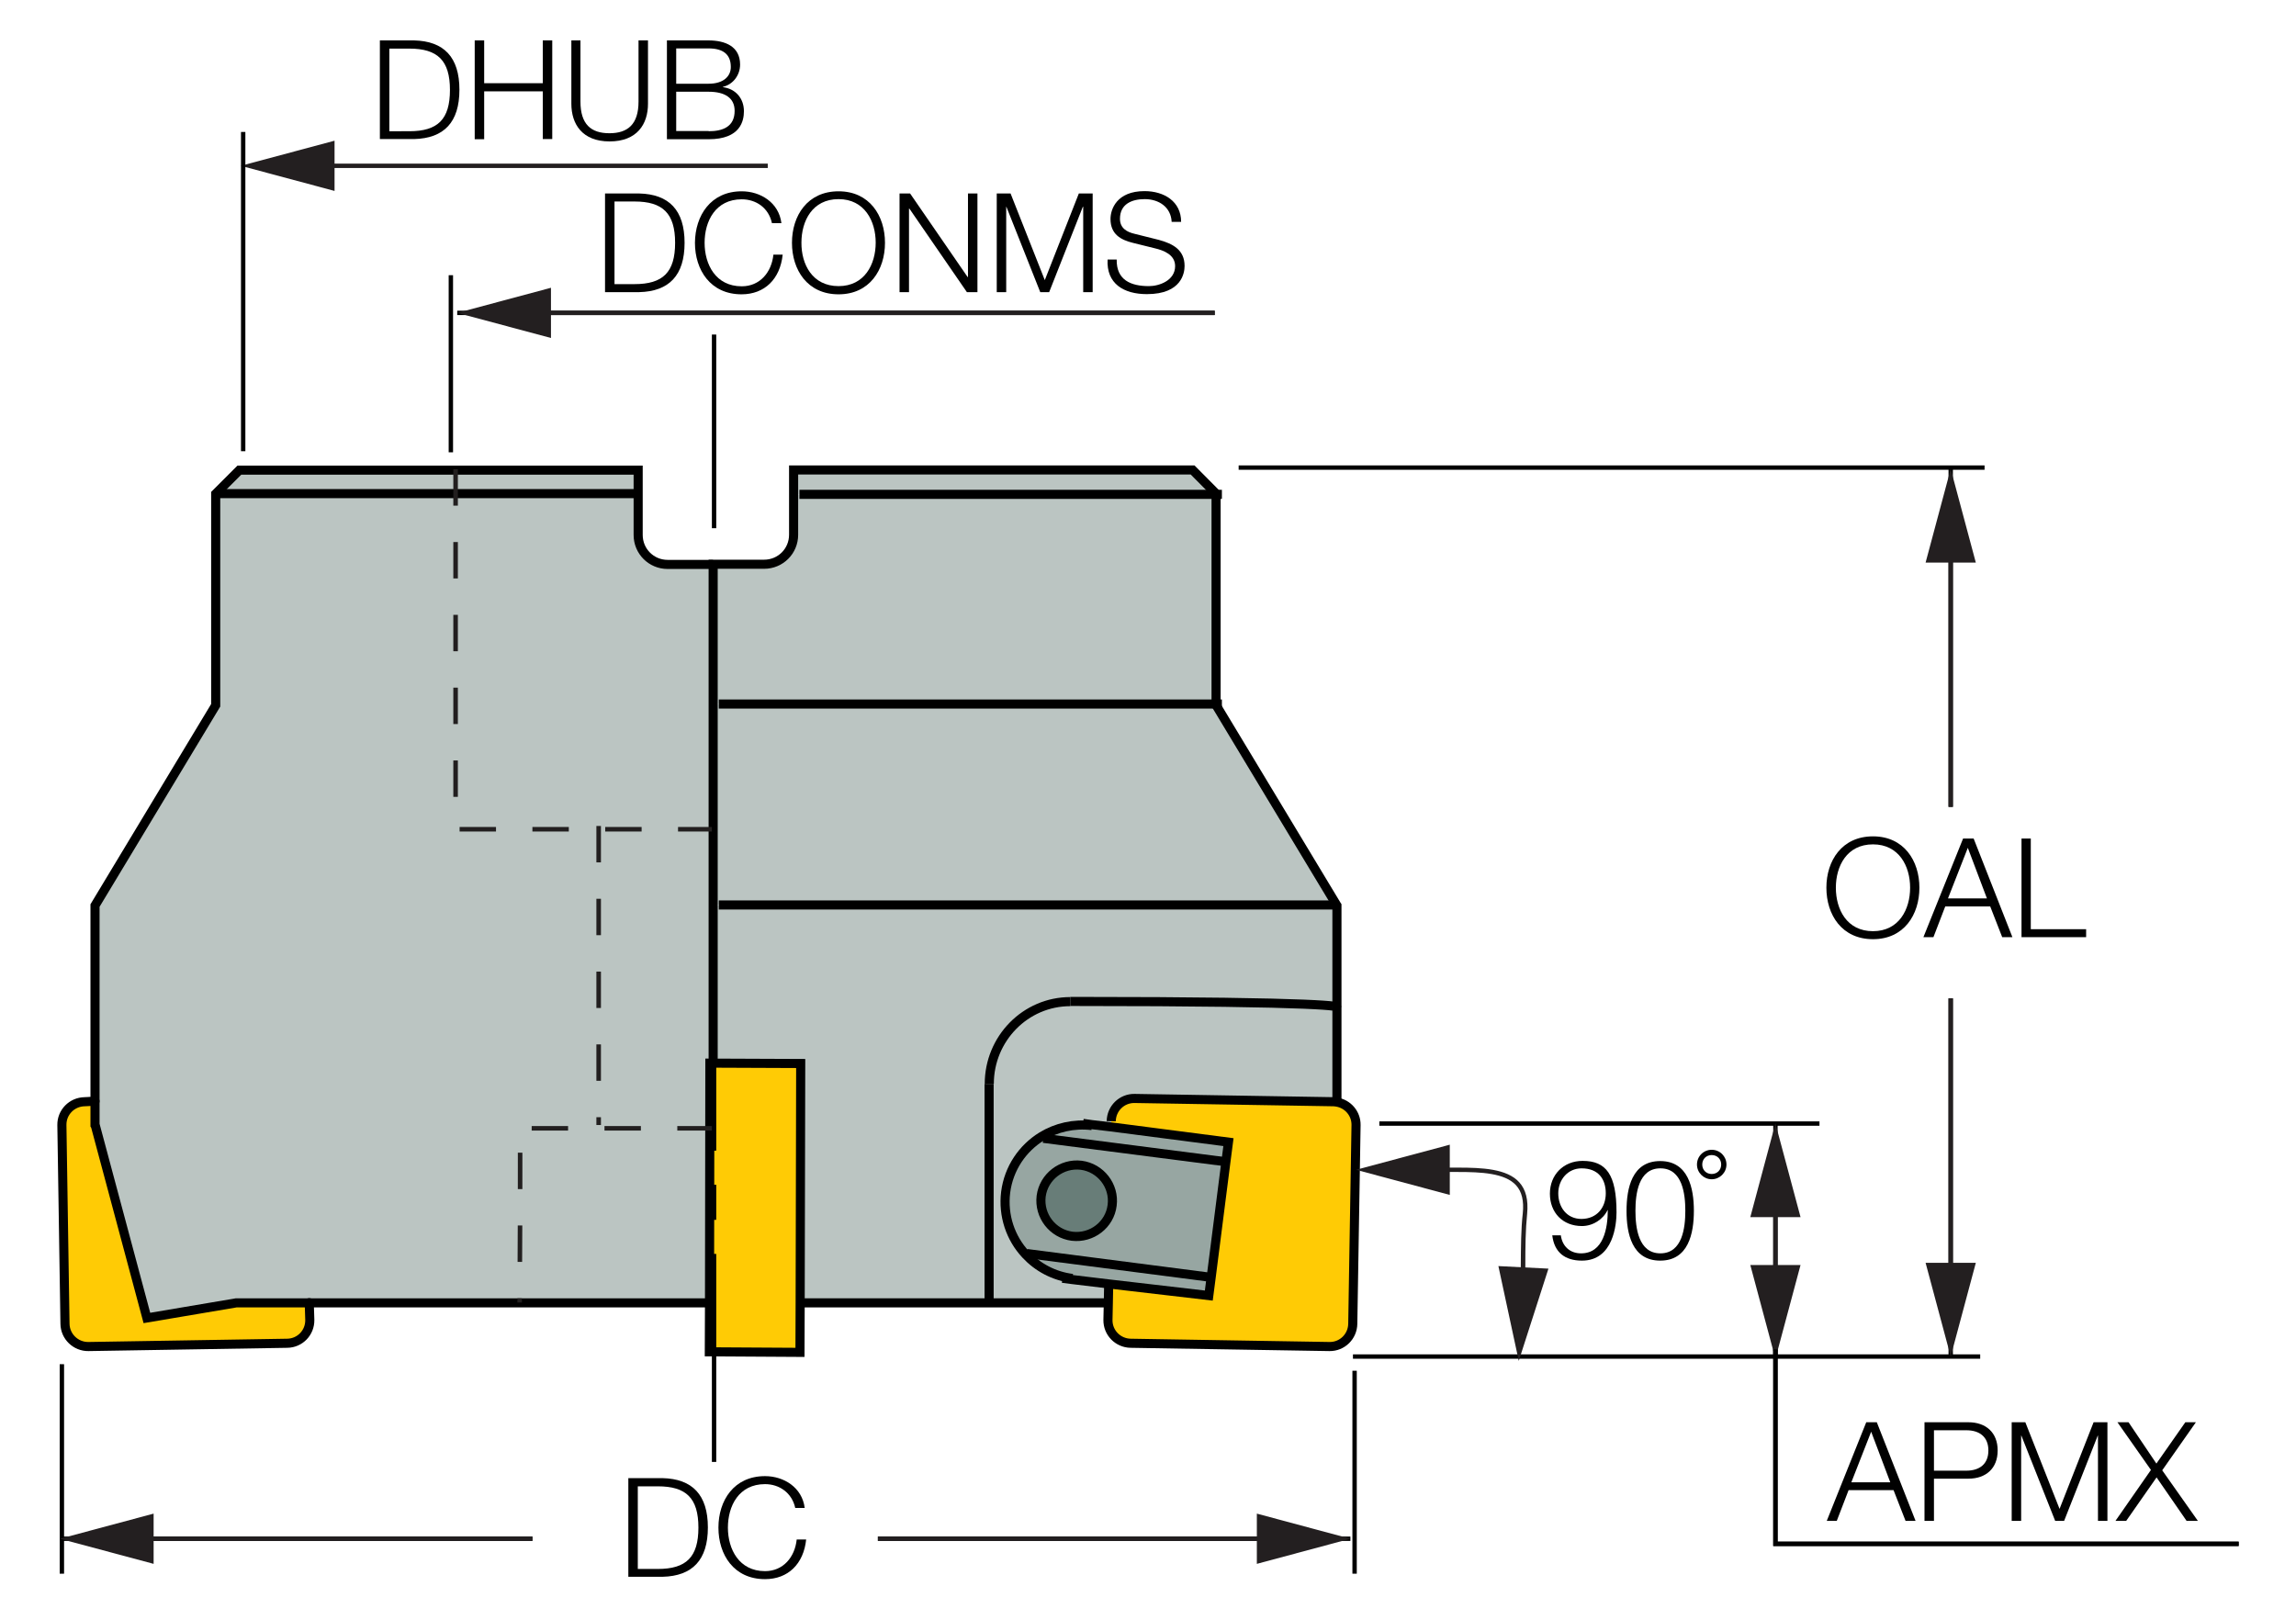
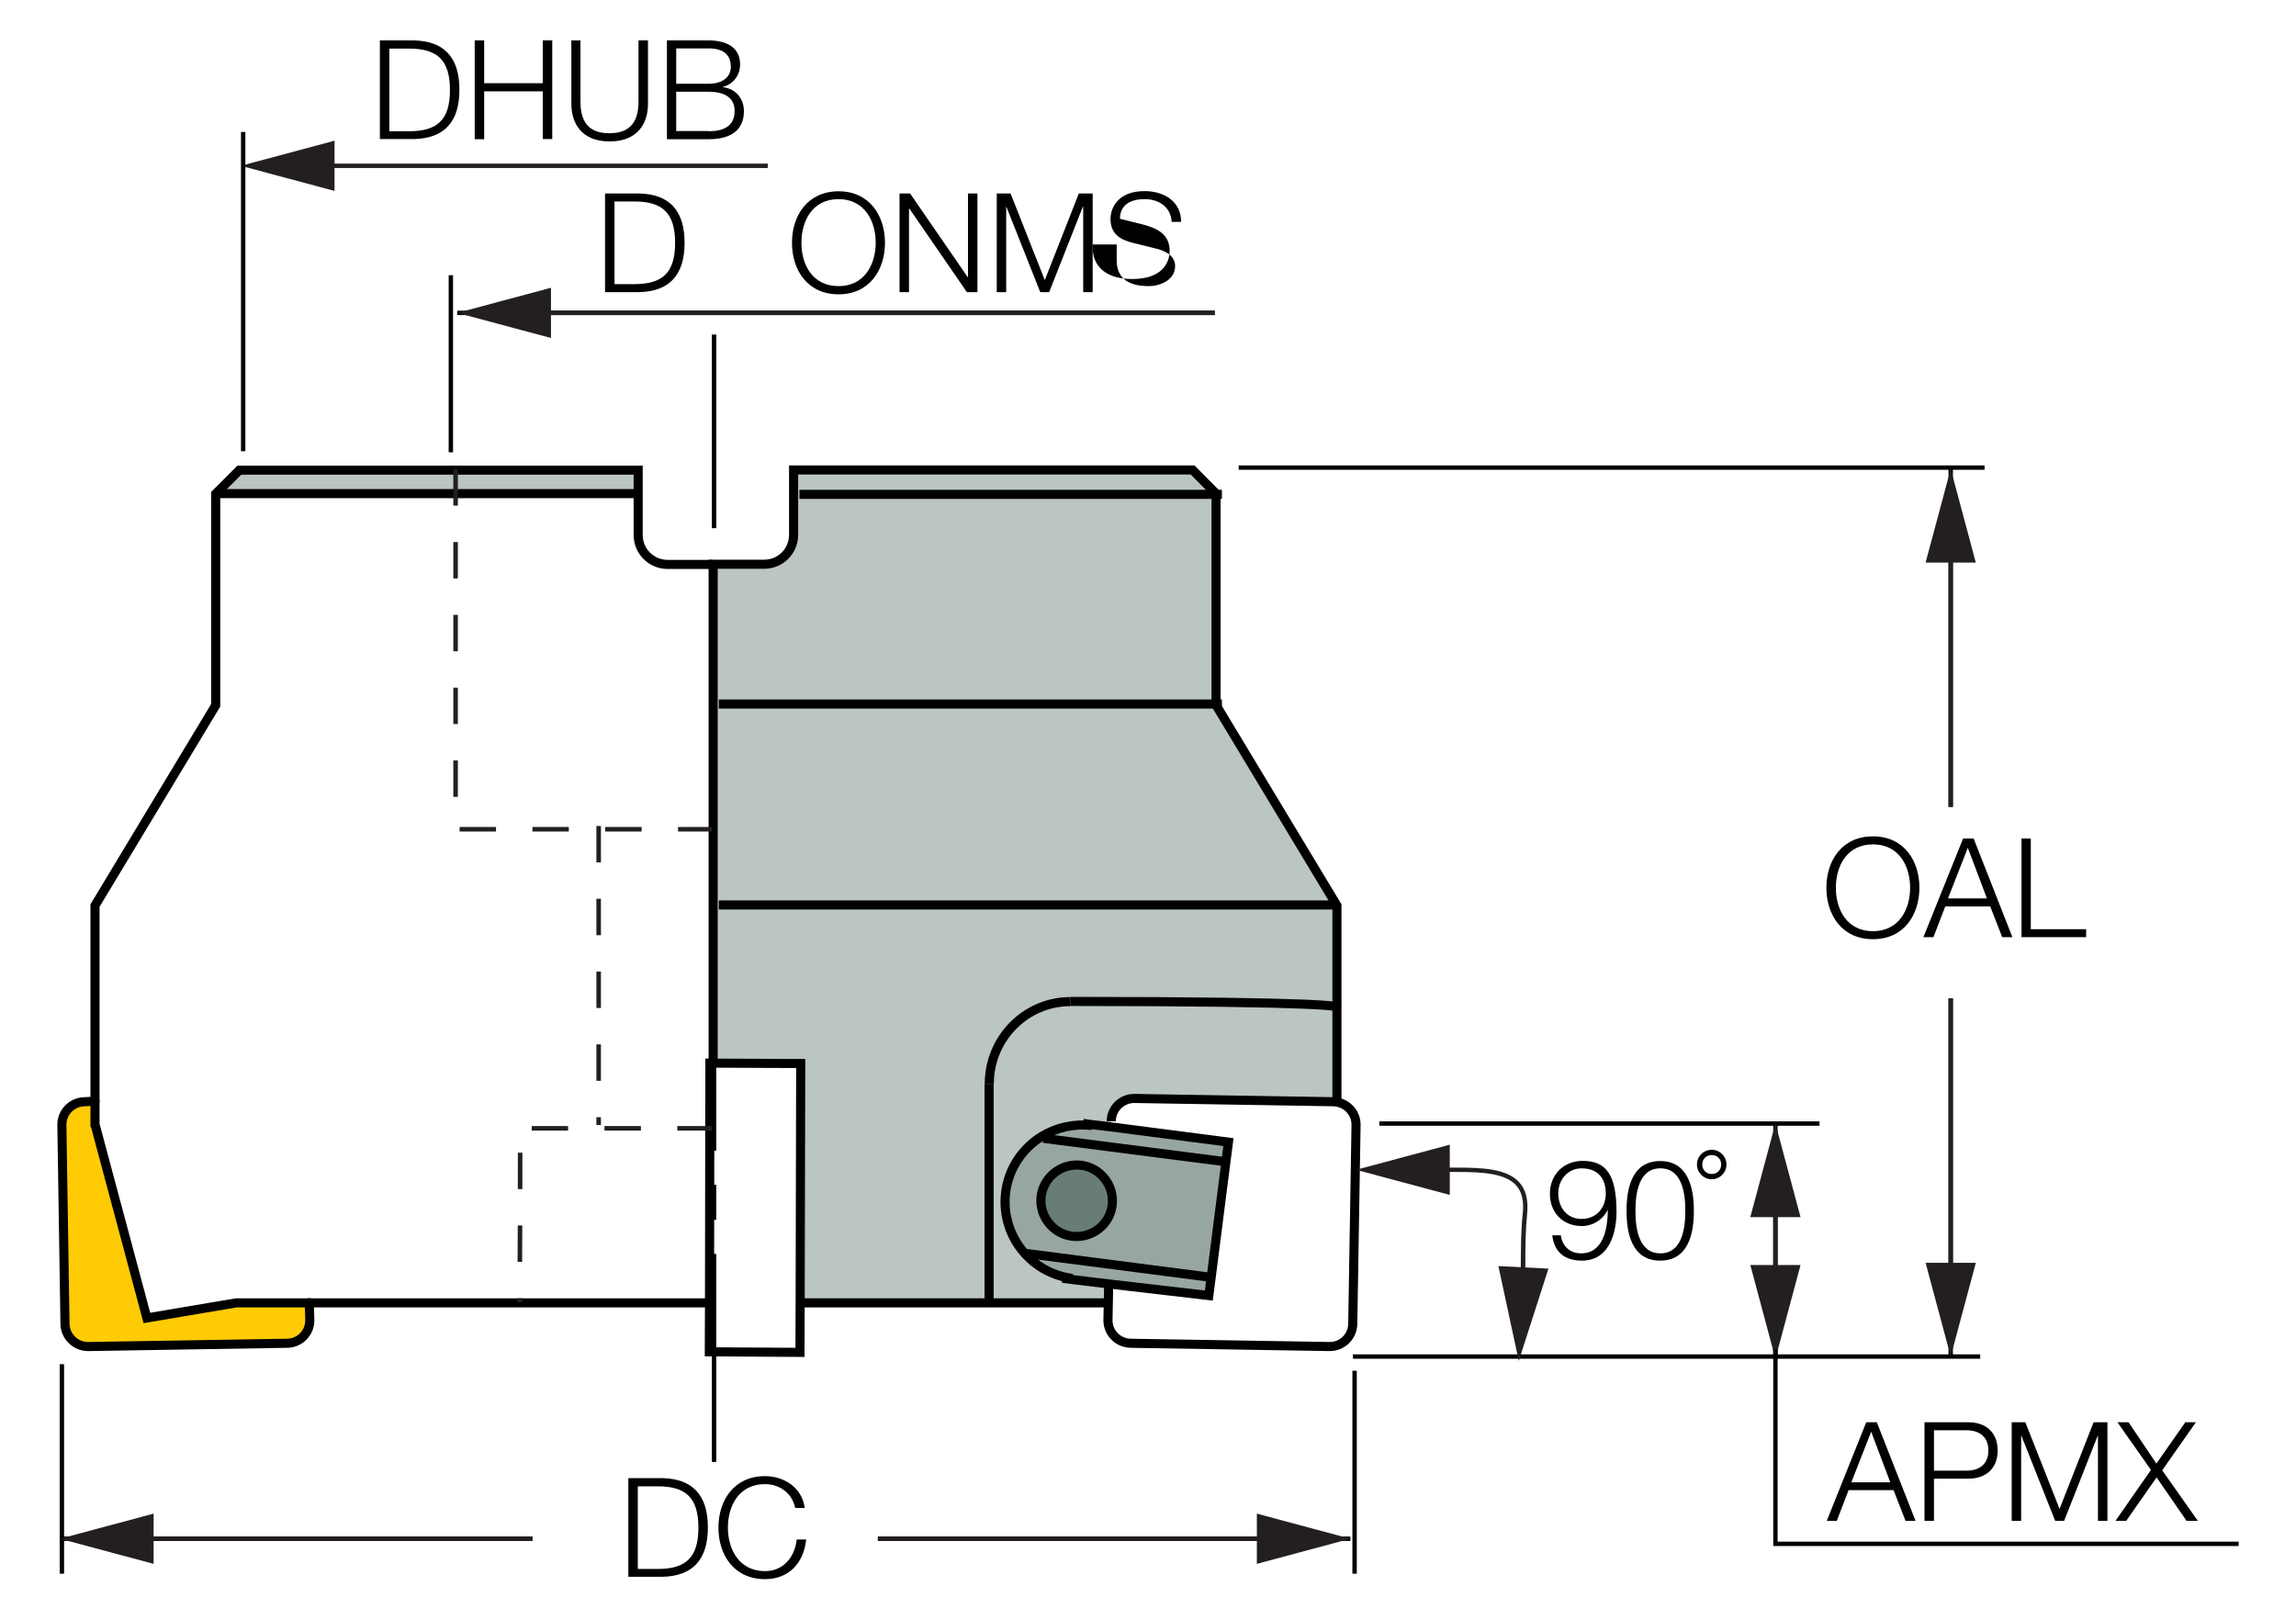
<svg xmlns="http://www.w3.org/2000/svg" version="1.1" x="0px" y="0px" viewBox="0 0 126.14 88.98" style="enable-background:new 0 0 126.14 88.98;" xml:space="preserve">
  <style type="text/css">
	.קו_x0020_היטל_x0020_צד{fill:none;stroke:#221F1F;stroke-width:0.25;stroke-dasharray:2,2,2,2,0,0;}
	.st0{fill:#FFCB05;}
	.st1{fill:#BBC5C2;}
	.st2{fill:#97A6A2;}
	.st3{fill:#687D78;}
	.st4{fill:none;stroke:#000000;stroke-width:0.5;stroke-miterlimit:10;}
	.st5{fill:none;stroke:#000100;stroke-width:0.5;stroke-miterlimit:10;}
	.st6{fill:none;stroke:#000000;stroke-width:0.5;stroke-linecap:round;stroke-linejoin:round;}
	.st7{fill:none;stroke:#221F1F;stroke-width:0.25;stroke-dasharray:2,2,2,2,0,0;}
	.st8{fill:#231F20;}
	.st9{fill:#010101;}
</style>
  <g id="Layer_1">
    <g id="XMLID_00000067232784652131333770000001371933950031215532_">
      <g>
-         <path class="st0" d="M67.35,63.83l0.14-1.08l-6.48-0.84l0.04-0.31c0.01-0.7,0.58-1.26,1.28-1.25l10.92,0.18     c0.07,0,0.12,0.01,0.19,0.02c0.61,0.1,1.07,0.63,1.06,1.26l-0.18,10.92c-0.01,0.7-0.58,1.26-1.28,1.25L62.12,73.8     c-0.7-0.01-1.26-0.58-1.25-1.28l0.02-0.93l0.02-1.04l5.5,0.65l0.13-1.01L67.35,63.83z" />
        <path class="st1" d="M60,61.79L60,61.84c-1-0.12-1.96,0.1-2.75,0.59c-1.06,0.65-1.82,1.75-1.99,3.07     c-0.16,1.29,0.28,2.53,1.1,3.42c0.65,0.7,1.54,1.19,2.57,1.32l-0.01,0.06l2,0.24l-0.02,1.04h-6.55v-0.01V59.55h0.01     c0-2.49,1.99-4.52,4.45-4.52c14.65,0,14.65,0.3,14.65,0.3v5.17l-0.01,0.05c-0.07-0.01-0.12-0.02-0.19-0.02l-10.92-0.18     c-0.7-0.01-1.27,0.55-1.28,1.25l-0.04,0.31L60,61.79z" />
        <path class="st1" d="M73.45,49.75v5.58c0,0,0-0.3-14.65-0.3c-2.46,0-4.45,2.03-4.45,4.52h-0.01v12.03v0.01H43.96l0.03-13.15     l-4.82-0.03v-8.68h0.32h33.93L73.45,49.75z" />
        <polygon class="st1" points="66.81,38.74 73.43,49.72 39.49,49.72 39.17,49.72 39.17,38.68 39.49,38.68 66.81,38.68    " />
        <path class="st2" d="M67.49,62.75l-0.14,1.08l-10.03-1.29l-0.07-0.1c0.79-0.48,1.75-0.71,2.75-0.59L60,61.79l1.01,0.12     L67.49,62.75z" />
        <path class="st2" d="M67.35,63.83l-0.81,6.35l-0.09-0.01l-10.04-1.29l-0.06,0.05c-0.83-0.89-1.26-2.13-1.1-3.42     c0.17-1.32,0.93-2.42,1.99-3.07l0.07,0.1L67.35,63.83z M61.1,66.22c0.14-1.07-0.63-2.06-1.7-2.2c-1.07-0.13-2.06,0.63-2.2,1.7     c-0.13,1.08,0.63,2.06,1.7,2.2C59.98,68.06,60.96,67.3,61.1,66.22z" />
        <path class="st1" d="M66.81,27.16v11.52H39.49h-0.32v-7.68h0.32h2.48c0.9,0,1.62-0.72,1.62-1.62v-2.22h0.32H66.81z" />
        <polygon class="st1" points="66.81,27.12 66.81,27.16 43.92,27.16 43.6,27.16 43.6,25.82 65.51,25.82    " />
        <path class="st2" d="M60.91,70.54l-2-0.24l0.01-0.06c-1.03-0.13-1.92-0.62-2.57-1.32l0.06-0.05l10.04,1.29l0.09,0.01l-0.13,1.01     L60.91,70.54z" />
        <path class="st3" d="M59.4,64.02c1.07,0.14,1.84,1.13,1.7,2.2c-0.13,1.07-1.12,1.83-2.2,1.7c-1.07-0.14-1.83-1.12-1.7-2.2     C57.34,64.65,58.32,63.89,59.4,64.02z" />
-         <polygon class="st0" points="43.96,71.58 43.95,74.3 38.97,74.27 38.98,71.58 39,58.41 39.17,58.41 43.99,58.43    " />
-         <path class="st1" d="M16.99,71.58h-4.01l-4.91,0.83L5.24,61.84l-0.02-0.03V60.5V49.75l6.63-11.01V27.12h23.21v2.26     c0,0.9,0.72,1.62,1.62,1.62h2.49v7.68v11.04v8.68H39l-0.02,13.18h-0.05H16.99z" />
        <polygon class="st1" points="35.06,25.82 35.06,27.12 11.85,27.12 13.15,25.82    " />
        <path class="st0" d="M17.02,72.51c0.01,0.7-0.54,1.27-1.24,1.28L4.86,73.98c-0.7,0.01-1.28-0.55-1.29-1.25L3.39,61.81     c-0.01-0.7,0.55-1.27,1.25-1.28l0.57-0.03v1.32l0.02,0.03l2.83,10.56l4.91-0.83h4.01L17.02,72.51z" />
      </g>
      <g>
        <path class="st4" d="M61.05,61.6c0.01-0.7,0.58-1.26,1.28-1.25l10.92,0.18c0.07,0,0.12,0.01,0.19,0.02     c0.61,0.1,1.07,0.63,1.06,1.26l-0.18,10.92c-0.01,0.7-0.58,1.26-1.28,1.25L62.12,73.8c-0.7-0.01-1.26-0.58-1.25-1.28l0.02-0.93     l0.02-1.04v-0.03" />
        <path class="st4" d="M58.92,70.24c-1.03-0.13-1.92-0.62-2.57-1.32c-0.83-0.89-1.26-2.13-1.1-3.42c0.17-1.32,0.93-2.42,1.99-3.07     c0.79-0.48,1.75-0.71,2.75-0.59" />
        <polyline class="st4" points="59.5,61.72 60,61.79 61.01,61.91 67.49,62.75 67.35,63.83 66.54,70.18 66.41,71.18 60.91,70.54      58.91,70.3 58.37,70.23    " />
        <polyline class="st4" points="67.36,63.83 67.35,63.83 57.32,62.54    " />
        <line class="st4" x1="66.46" y1="70.17" x2="56.41" y2="68.87" />
        <path class="st5" d="M61.1,66.22c-0.13,1.07-1.12,1.83-2.2,1.7c-1.07-0.14-1.83-1.12-1.7-2.2c0.14-1.07,1.13-1.83,2.2-1.7     C60.47,64.16,61.24,65.15,61.1,66.22z" />
        <path class="st4" d="M39.17,31.01h-2.49c-0.9,0-1.62-0.72-1.62-1.62v-2.26v-1.3H13.15l-1.3,1.3v11.62L5.22,49.75V60.5v1.32     l0.02,0.03l2.83,10.56l4.91-0.83h4.01h21.94" />
        <polygon class="st4" points="38.98,71.58 39,58.41 39.17,58.41 43.99,58.43 43.96,71.58 43.95,74.3 38.97,74.27    " />
        <line class="st4" x1="11.85" y1="27.12" x2="35.06" y2="27.12" />
        <polyline class="st4" points="67.13,27.16 66.81,27.16 43.92,27.16    " />
        <polyline class="st4" points="67.13,38.68 66.81,38.68 39.49,38.68    " />
        <polyline class="st4" points="73.45,49.72 73.43,49.72 39.49,49.72    " />
        <line class="st4" x1="54.34" y1="71.57" x2="54.34" y2="59.55" />
        <path class="st4" d="M58.8,55.02c14.65,0,14.65,0.3,14.65,0.3" />
        <path class="st4" d="M54.35,59.55c0-2.49,1.99-4.52,4.45-4.52" />
        <path class="st4" d="M73.45,60.5v-5.17v-5.58l-0.02-0.03l-6.62-10.98v-0.06V27.16v-0.04l-1.29-1.3H43.6v1.34v2.22     c0,0.9-0.72,1.62-1.62,1.62h-2.48h-0.32v7.68v11.04v8.68v0.06" />
        <polyline class="st4" points="43.85,71.58 43.96,71.58 54.34,71.58 60.89,71.58 60.99,71.58    " />
        <path class="st6" d="M5.22,60.5l-0.57,0.03c-0.7,0.01-1.26,0.58-1.25,1.28l0.17,10.92c0.01,0.7,0.59,1.26,1.29,1.25l10.92-0.18     c0.7-0.01,1.25-0.58,1.24-1.28l-0.03-0.93v-0.02" />
      </g>
    </g>
  </g>
  <g id="Layer_5">
    <polyline class="קו_x0020_היטל_x0020_צד" points="25.03,25.78 25.03,45.56 39.23,45.56  " />
    <line class="st7" x1="32.89" y1="45.38" x2="32.89" y2="61.81" />
    <path class="st7" d="M39.21,61.99c0,0-10.72,0-10.66,0s0,9.57,0,9.57" />
  </g>
  <g id="Layer_4">
    <g>
      <path d="M74.54,86.46H74.3V75.31h0.24V86.46z M3.51,86.46H3.28V74.95h0.24V86.46z" />
    </g>
    <g>
      <g>
        <g>
          <rect x="48.23" y="84.42" width="25.96" height="0.24" />
        </g>
      </g>
      <g>
        <g>
          <rect x="48.23" y="84.42" class="st8" width="21.75" height="0.24" />
        </g>
        <g>
          <g>
            <polygon class="st8" points="69.05,85.92 74.19,84.54 69.05,83.16      " />
          </g>
        </g>
      </g>
    </g>
    <g>
      <g>
        <g>
          <rect x="3.29" y="84.42" width="25.96" height="0.24" />
        </g>
      </g>
      <g>
        <g>
          <rect x="7.5" y="84.42" class="st8" width="21.75" height="0.24" />
        </g>
        <g>
          <g>
            <polygon class="st8" points="8.44,85.92 3.29,84.54 8.44,83.16      " />
          </g>
        </g>
      </g>
    </g>
    <g>
      <g>
        <rect x="68.05" y="25.57" width="40.98" height="0.24" />
      </g>
    </g>
    <g>
      <g>
        <rect x="74.33" y="74.41" width="34.46" height="0.24" />
      </g>
    </g>
    <g>
      <g>
        <g>
          <rect x="107.05" y="54.85" width="0.24" height="19.68" />
        </g>
      </g>
      <g>
        <g>
          <rect x="107.05" y="54.85" class="st8" width="0.24" height="15.47" />
        </g>
        <g>
          <g>
            <polygon class="st8" points="105.79,69.38 107.17,74.53 108.55,69.38      " />
          </g>
        </g>
      </g>
    </g>
    <g>
      <g>
        <g>
          <rect x="107.05" y="25.76" width="0.24" height="18.57" />
        </g>
      </g>
      <g>
        <g>
          <rect x="107.05" y="29.97" class="st8" width="0.24" height="14.36" />
        </g>
        <g>
          <g>
            <polygon class="st8" points="105.79,30.91 107.17,25.76 108.55,30.91      " />
          </g>
        </g>
      </g>
    </g>
    <g>
      <g>
        <rect x="24.65" y="15.12" width="0.24" height="9.73" />
      </g>
    </g>
    <g>
      <g>
        <rect x="17.44" y="8.99" class="st8" width="24.74" height="0.24" />
      </g>
      <g>
        <g>
          <polygon class="st8" points="18.38,7.73 13.23,9.11 18.38,10.49     " />
        </g>
      </g>
    </g>
    <g>
      <rect x="13.24" y="7.25" width="0.24" height="17.54" />
    </g>
    <g>
      <g>
        <rect x="75.78" y="61.61" width="24.18" height="0.24" />
      </g>
    </g>
    <g>
      <g>
        <g>
          <rect x="97.42" y="61.72" width="0.24" height="12.92" />
        </g>
      </g>
      <g>
        <g>
          <rect x="97.42" y="65.93" class="st8" width="0.24" height="4.51" />
        </g>
        <g>
          <g>
            <polygon class="st8" points="96.16,66.87 97.54,61.72 98.92,66.87      " />
          </g>
        </g>
        <g>
          <g>
            <polygon class="st8" points="96.16,69.5 97.54,74.65 98.92,69.5      " />
          </g>
        </g>
      </g>
    </g>
    <g>
      <g>
        <g>
          <polygon points="122.99,84.94 97.42,84.94 97.42,74.15 97.66,74.15 97.66,84.7 122.99,84.7     " />
        </g>
      </g>
      <g>
        <g>
-           <polygon points="122.99,84.94 97.42,84.94 97.42,74.15 97.66,74.15 97.66,84.7 122.99,84.7     " />
-         </g>
+           </g>
      </g>
    </g>
    <g>
      <g>
        <g>
          <rect x="25.12" y="17.07" width="41.61" height="0.24" />
        </g>
      </g>
      <g>
        <g>
          <rect x="29.33" y="17.07" class="st8" width="37.41" height="0.24" />
        </g>
        <g>
          <g>
            <polygon class="st8" points="30.27,15.81 25.12,17.19 30.27,18.57      " />
          </g>
        </g>
      </g>
    </g>
    <g id="MTEXT_00000052792991716565006780000012319374679965870247_">
      <g>
        <g>
          <path class="st9" d="M102.9,45.95c1.7,0,2.55,1.34,2.55,2.82c0,1.49-0.85,2.83-2.55,2.83c-1.71,0-2.56-1.34-2.56-2.83      C100.34,47.29,101.19,45.95,102.9,45.95z M102.9,51.16c1.43,0,2.04-1.2,2.04-2.39c0-1.18-0.61-2.38-2.04-2.38      c-1.44,0-2.04,1.2-2.04,2.38C100.86,49.96,101.46,51.16,102.9,51.16z" />
        </g>
        <g>
          <path class="st9" d="M107.85,46.07h0.58l2.13,5.42H110l-0.66-1.69h-2.47l-0.65,1.69h-0.55L107.85,46.07z M109.16,49.36      l-1.05-2.78l-1.09,2.78H109.16z" />
        </g>
        <g>
          <path class="st9" d="M111.05,46.07h0.52v4.98h3.04v0.44h-3.55V46.07z" />
        </g>
      </g>
    </g>
    <g id="MTEXT_00000098207666157737537680000004379548570162220967_">
      <g>
        <g>
          <path class="st9" d="M102.53,78.14h0.58l2.13,5.42h-0.55l-0.66-1.69h-2.47l-0.65,1.69h-0.55L102.53,78.14z M103.85,81.44      l-1.05-2.78l-1.09,2.78H103.85z" />
        </g>
        <g>
          <path class="st9" d="M105.73,78.14h2.41c0.97,0,1.61,0.57,1.61,1.55c0,0.98-0.64,1.55-1.61,1.55h-1.89v2.32h-0.52V78.14z       M106.25,80.8h1.78c0.72,0,1.21-0.36,1.21-1.11c0-0.75-0.49-1.11-1.21-1.11h-1.78V80.8z" />
        </g>
        <g>
          <path class="st9" d="M110.51,78.14h0.76l1.88,4.76l1.87-4.76h0.76v5.42h-0.52v-4.69h-0.01l-1.85,4.69h-0.49l-1.86-4.69h-0.01      v4.69h-0.52V78.14z" />
        </g>
        <g>
          <path class="st9" d="M116.33,78.14h0.61l1.53,2.27l1.59-2.27h0.58l-1.85,2.64l1.96,2.78h-0.62l-1.65-2.39l-1.67,2.39h-0.59      l1.95-2.8L116.33,78.14z" />
        </g>
      </g>
    </g>
    <g id="MTEXT_00000015354460459916579690000005099426769050592163_">
      <g>
        <g>
          <path class="st9" d="M20.87,2.22h1.88c1.64,0.04,2.49,0.92,2.49,2.71c0,1.79-0.85,2.67-2.49,2.71h-1.88V2.22z M22.49,7.21      c1.56,0,2.23-0.65,2.23-2.27s-0.68-2.27-2.23-2.27h-1.1v4.54H22.49z" />
        </g>
        <g>
          <path class="st9" d="M26.08,2.22h0.52v2.35h3.22V2.22h0.52v5.42h-0.52V5.02h-3.22v2.63h-0.52V2.22z" />
        </g>
        <g>
          <path class="st9" d="M31.37,2.22h0.52v3.36c0,1.25,0.58,1.74,1.59,1.74c1.01,0,1.6-0.49,1.6-1.74V2.22h0.52V5.7      c0,1.12-0.6,2.07-2.11,2.07c-1.5,0-2.1-0.95-2.1-2.07V2.22z" />
        </g>
        <g>
          <path class="st9" d="M36.63,2.22h2.29c0.91,0,1.74,0.32,1.74,1.33c0,0.57-0.38,1.09-0.94,1.22v0.02      c0.7,0.09,1.15,0.62,1.15,1.32c0,0.52-0.18,1.54-1.94,1.54h-2.29V2.22z M38.93,4.6c0.82,0,1.22-0.41,1.22-0.92      c0-0.68-0.41-1.02-1.22-1.02h-1.78V4.6H38.93z M38.93,7.21c0.77,0,1.43-0.24,1.43-1.12c0-0.7-0.52-1.05-1.43-1.05h-1.78v2.16      H38.93z" />
        </g>
      </g>
    </g>
    <g id="MTEXT_00000056415222197082038990000001440201275913436071_">
      <g>
        <g>
          <path class="st9" d="M33.24,10.63h1.88c1.64,0.04,2.49,0.92,2.49,2.71c0,1.79-0.85,2.67-2.49,2.71h-1.88V10.63z M34.86,15.61      c1.56,0,2.23-0.65,2.23-2.27s-0.68-2.27-2.23-2.27h-1.1v4.54H34.86z" />
        </g>
        <g>
-           <path class="st9" d="M40.75,10.51c1.03,0,2.04,0.62,2.18,1.75h-0.52c-0.18-0.84-0.87-1.31-1.66-1.31c-1.44,0-2.04,1.2-2.04,2.39      c0,1.19,0.61,2.39,2.04,2.39c1,0,1.64-0.77,1.74-1.74H43c-0.14,1.34-0.99,2.18-2.26,2.18c-1.71,0-2.56-1.34-2.56-2.83      C38.19,11.85,39.04,10.51,40.75,10.51z" />
-         </g>
+           </g>
        <g>
          <path class="st9" d="M46.07,10.51c1.7,0,2.55,1.34,2.55,2.83c0,1.49-0.85,2.83-2.55,2.83c-1.71,0-2.56-1.34-2.56-2.83      C43.51,11.85,44.36,10.51,46.07,10.51z M46.07,15.72c1.43,0,2.04-1.2,2.04-2.39c0-1.18-0.61-2.39-2.04-2.39      c-1.44,0-2.04,1.2-2.04,2.39C44.02,14.52,44.63,15.72,46.07,15.72z" />
        </g>
        <g>
          <path class="st9" d="M49.42,10.63H50l3.16,4.59h0.02v-4.59h0.52v5.42h-0.58l-3.16-4.59h-0.02v4.59h-0.52V10.63z" />
        </g>
        <g>
          <path class="st9" d="M54.76,10.63h0.76l1.88,4.76l1.87-4.76h0.76v5.42h-0.52v-4.69h-0.02l-1.85,4.69h-0.49l-1.86-4.69h-0.01      v4.69h-0.52V10.63z" />
        </g>
        <g>
-           <path class="st9" d="M61.35,14.26c-0.02,1.12,0.77,1.46,1.77,1.46c0.57,0,1.44-0.31,1.44-1.1c0-0.62-0.61-0.86-1.12-0.98      l-1.21-0.3c-0.64-0.16-1.22-0.46-1.22-1.31c0-0.53,0.34-1.53,1.87-1.53c1.08,0,2.01,0.57,2.01,1.69h-0.52      c-0.04-0.82-0.71-1.25-1.48-1.25c-0.71,0-1.36,0.27-1.36,1.08c0,0.51,0.37,0.73,0.82,0.83l1.32,0.33      c0.77,0.21,1.41,0.55,1.41,1.43c0,0.37-0.15,1.55-2.07,1.55c-1.28,0-2.23-0.58-2.16-1.9H61.35z" />
+           <path class="st9" d="M61.35,14.26c-0.02,1.12,0.77,1.46,1.77,1.46c0.57,0,1.44-0.31,1.44-1.1c0-0.62-0.61-0.86-1.12-0.98      l-1.21-0.3c-0.64-0.16-1.22-0.46-1.22-1.31c0-0.53,0.34-1.53,1.87-1.53c1.08,0,2.01,0.57,2.01,1.69h-0.52      c-0.04-0.82-0.71-1.25-1.48-1.25c-0.71,0-1.36,0.27-1.36,1.08l1.32,0.33      c0.77,0.21,1.41,0.55,1.41,1.43c0,0.37-0.15,1.55-2.07,1.55c-1.28,0-2.23-0.58-2.16-1.9H61.35z" />
        </g>
      </g>
    </g>
    <g id="MTEXT_00000156552927729798603370000002194513165066963353_">
      <g>
        <g>
          <path class="st9" d="M34.52,81.21h1.88c1.64,0.04,2.49,0.92,2.49,2.71c0,1.79-0.85,2.67-2.49,2.71h-1.88V81.21z M36.14,86.2      c1.56,0,2.23-0.65,2.23-2.27c0-1.63-0.68-2.27-2.23-2.27h-1.1v4.54H36.14z" />
        </g>
        <g>
          <path class="st9" d="M42.03,81.1c1.03,0,2.04,0.62,2.18,1.75h-0.52c-0.18-0.83-0.87-1.31-1.66-1.31c-1.44,0-2.04,1.2-2.04,2.39      c0,1.18,0.61,2.39,2.04,2.39c1,0,1.64-0.77,1.74-1.74h0.52c-0.14,1.34-0.99,2.18-2.26,2.18c-1.71,0-2.56-1.34-2.56-2.83      S40.32,81.1,42.03,81.1z" />
        </g>
      </g>
    </g>
    <g>
      <path d="M39.35,80.32h-0.24V68.89h0.24V80.32z M39.35,67.02h-0.24v-1.93h0.24V67.02z M39.35,63.22h-0.24V51.79h0.24V63.22z     M39.35,49.92h-0.24v-1.93h0.24V49.92z M39.35,46.12h-0.24V34.69h0.24V46.12z M39.35,32.82h-0.24v-1.93h0.24V32.82z M39.35,29.02    h-0.24V18.38h0.24V29.02z" />
    </g>
    <g>
      <g>
        <path class="st9" d="M85.75,67.87c0.08,0.59,0.49,0.99,1.11,0.99c1.25,0,1.47-1.41,1.47-2.38h-0.01     c-0.25,0.52-0.81,0.88-1.41,0.88c-1.06,0-1.76-0.74-1.76-1.78c0-1.03,0.74-1.8,1.8-1.8c1.29,0,1.86,0.75,1.86,2.83     c0,0.63-0.16,2.65-1.9,2.65c-0.94,0-1.52-0.46-1.63-1.39H85.75z M88.22,65.56c0-0.76-0.39-1.37-1.33-1.37     c-0.76,0-1.28,0.63-1.28,1.37c0,0.77,0.47,1.41,1.28,1.41C87.74,66.96,88.22,66.34,88.22,65.56z" />
      </g>
      <g>
        <path class="st9" d="M89.36,66.53c0-1.25,0.3-2.74,1.85-2.74s1.85,1.5,1.85,2.73c0,1.25-0.3,2.74-1.85,2.74     S89.36,67.77,89.36,66.53z M92.59,66.52c0-0.92-0.16-2.33-1.37-2.33s-1.37,1.41-1.37,2.33c0,0.93,0.16,2.34,1.37,2.34     S92.59,67.45,92.59,66.52z" />
      </g>
      <g>
        <path class="st9" d="M94.04,63.17c0.45,0,0.81,0.36,0.81,0.81s-0.37,0.81-0.81,0.81s-0.81-0.36-0.81-0.81     S93.59,63.17,94.04,63.17z M94.04,64.5c0.3,0,0.52-0.22,0.52-0.52c0-0.3-0.22-0.52-0.52-0.52c-0.3,0-0.52,0.22-0.52,0.52     C93.52,64.28,93.74,64.5,94.04,64.5z" />
      </g>
    </g>
    <g>
      <g>
        <path class="st8" d="M83.78,70.57l-0.24,0c0-0.35,0.01-0.69,0.01-1.01c0.01-1.08,0.01-2.01,0.11-2.9     c0.07-0.68-0.05-1.19-0.37-1.54c-0.61-0.67-1.91-0.73-3.2-0.73h-1.39v-0.24h1.39c1.34,0,2.71,0.06,3.38,0.81     c0.36,0.4,0.5,0.96,0.43,1.72c-0.09,0.88-0.1,1.81-0.1,2.88C83.79,69.88,83.79,70.22,83.78,70.57z" />
      </g>
      <g>
        <g>
          <polygon class="st8" points="79.65,65.65 74.5,64.27 79.65,62.89     " />
        </g>
      </g>
      <g>
        <g>
          <polygon class="st8" points="82.32,69.56 83.44,74.77 85.07,69.7     " />
        </g>
      </g>
    </g>
  </g>
</svg>